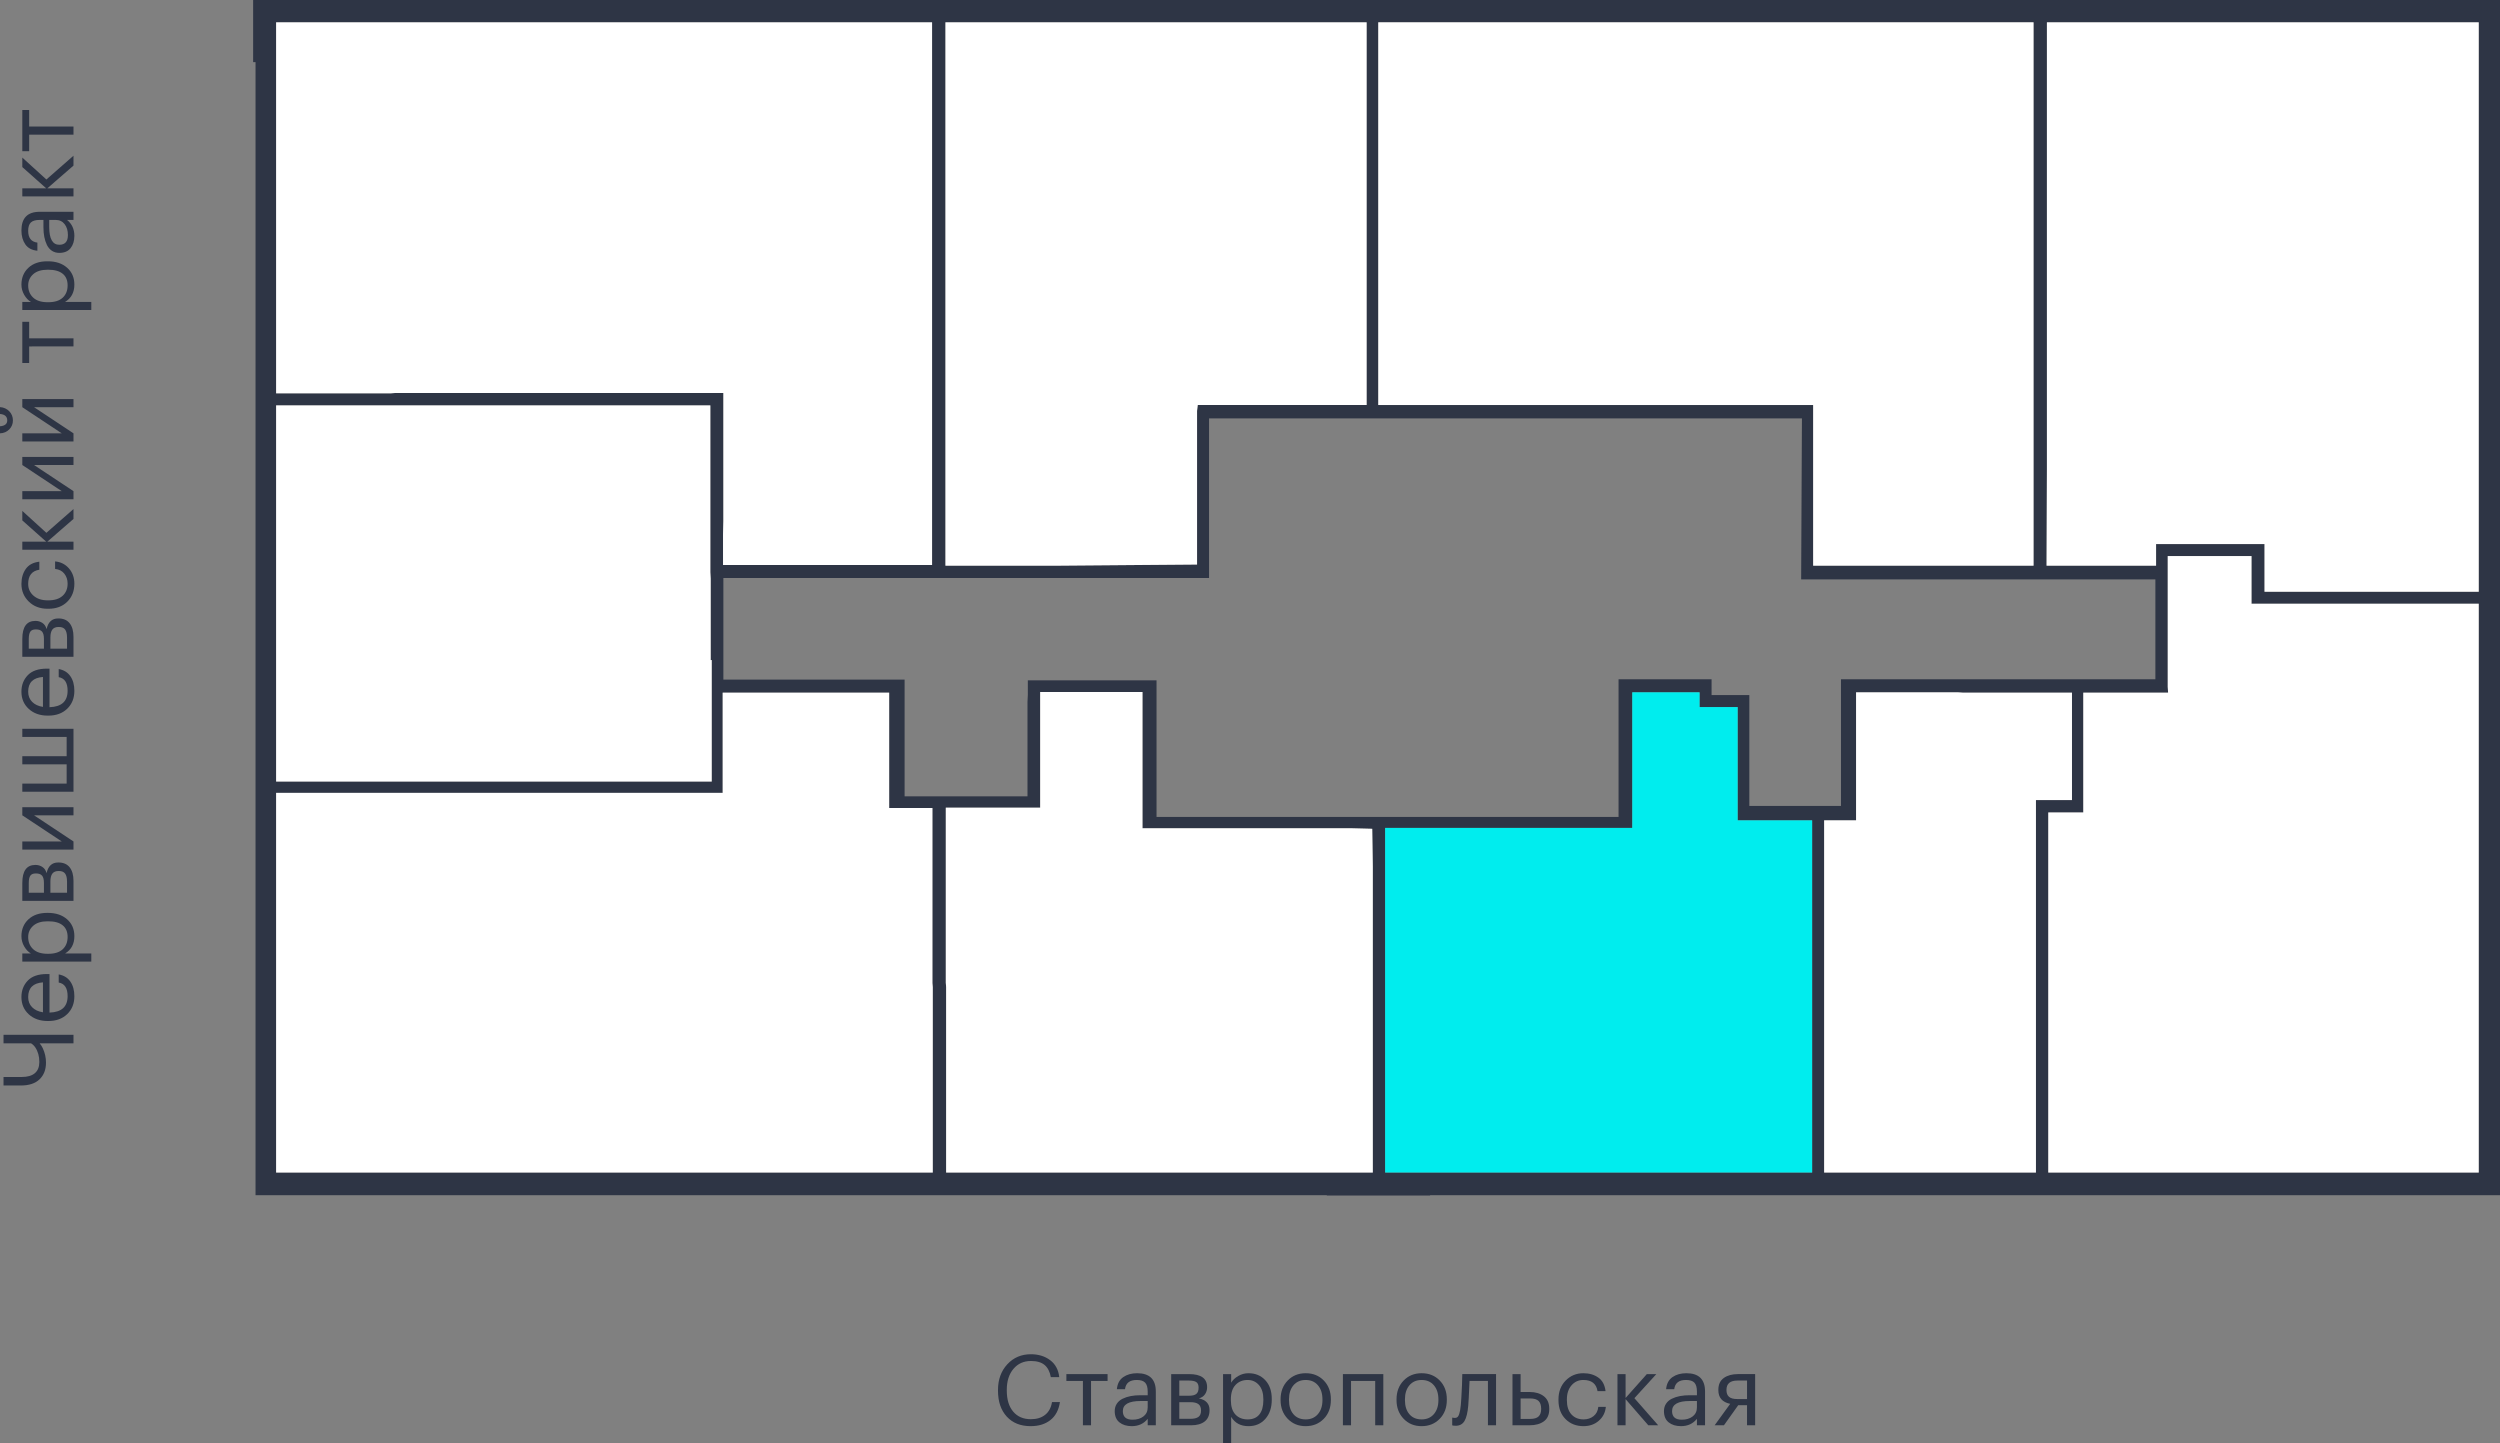
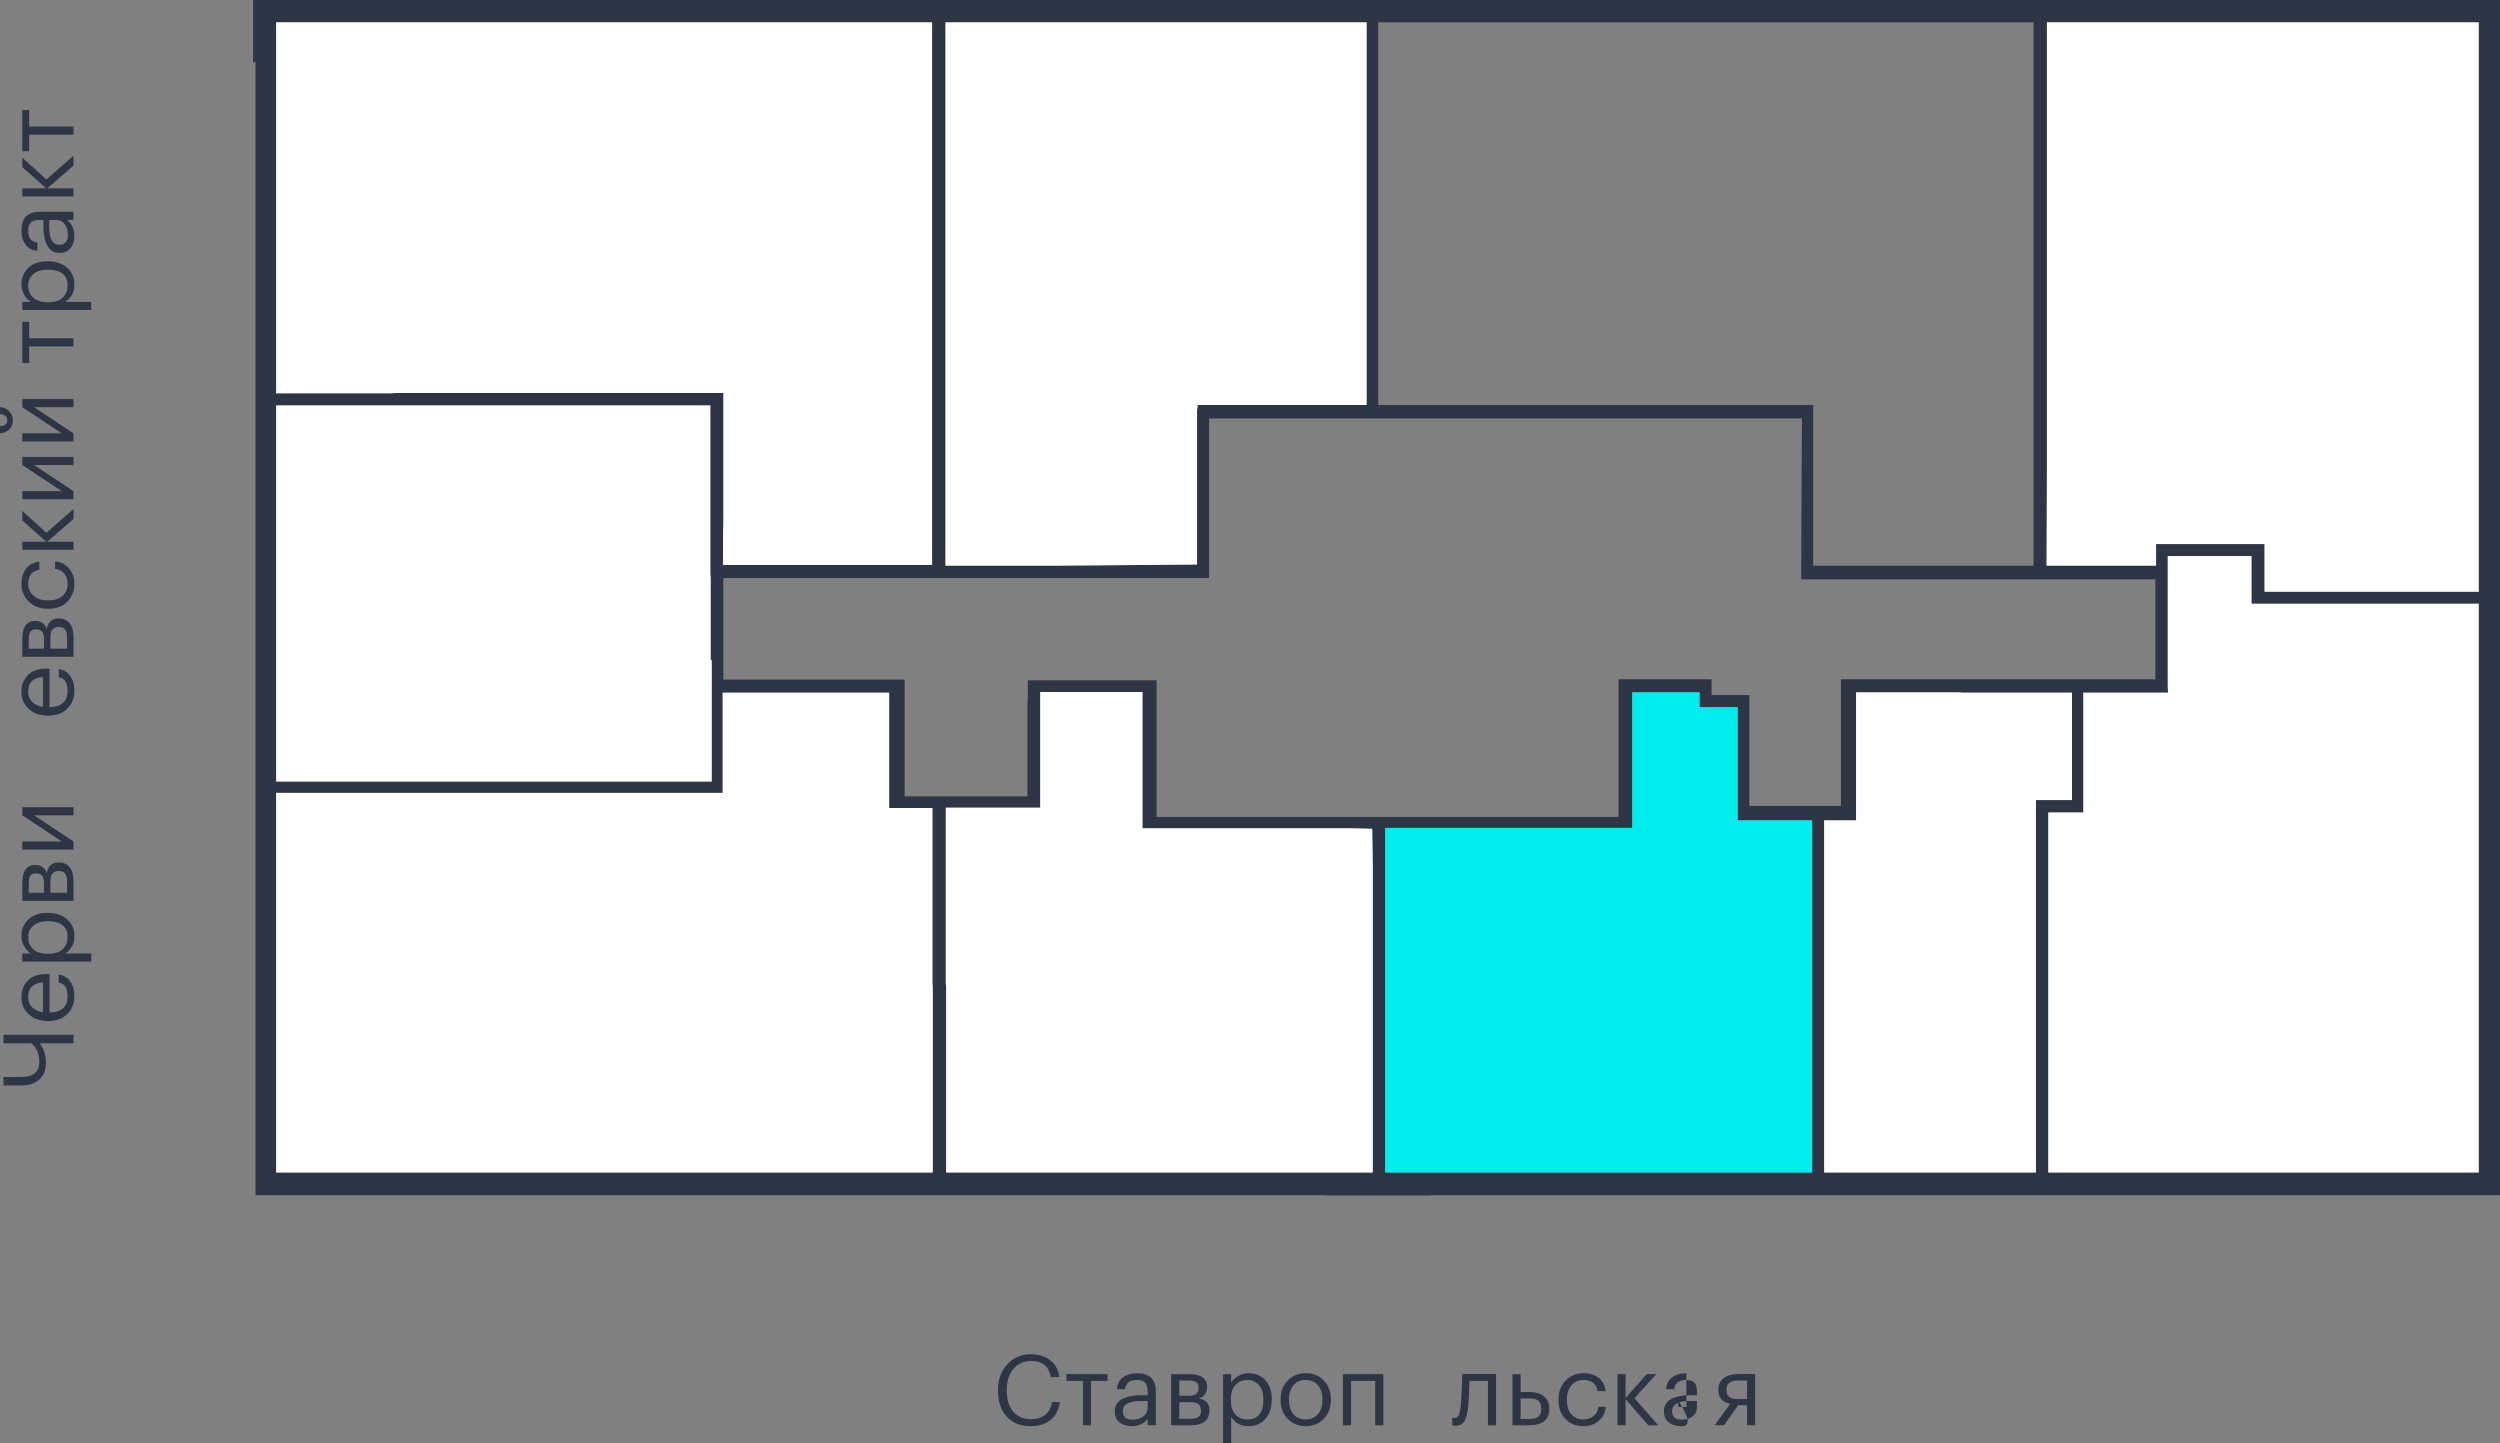
<svg xmlns="http://www.w3.org/2000/svg" version="1.1" id="Слой_1" x="0px" y="0px" viewBox="0 0 728.347 420.427" style="enable-background:new 0 0 728.347 420.427;" xml:space="preserve">
  <rect x="0" y="0" width="728.347" height="420.427" fill="#808080" stroke="none" />
  <style type="text/css">.st0{fill-rule:evenodd;clip-rule:evenodd;fill:#2E3545;}
	.st1{fill:#FFFFFF;}
	.st2{fill:#00EDEE;}
	.st3{fill:#2E3545;}</style>
  <path class="st0" d="M722.147,0h-15.9h-97.1h-30.4H416.447h-30.4h-97.8h-30.4H80.947  h-7.2v6.5v11.6h0.7V107v22.7v89.6V242v99.6v6.6h6h15.3h162.5h30.1h98.2v0.1  h30.1v-0.1H515.147h30.1h33.8H609.147h113h6.2v-6.6v-10.9V184.5v-21.9V6.5V0H722.147z   M416.447,6.5h162.3h13.7v91v1.9v65.4h-21.3h-1.9h-1.6h-12h-3.4h-24v-42.9V118  h-3.5h-83.1h-1.3h-38.8V70.5v-1.6V6.5H416.447z M627.947,177.8v20.1h-21.1H603.647  h-29.5h-37.8v3.8v33.1h-14.4h-12.3V206v-1.7V202.5h-3.4h-7.6v-4.6h-3.5  h-19.6h-3.4h-0.6V202v36h-36.6h-4.8h-31.2h-4.8h-57.2v-36v-3.8h-0.6h-3.5  h-29.8h-3.6v3.4v0.8L299.347,204.5V232h-35.8v-30.2V198h-19.3h-33.5v-5.7v-23.9  h49.4h45h43.6h3.5v-3.8v-42.7h28.3h15h94.6h34.828l-0.228,46.9h3.5h24h40.1  h33.4h2.2V177.8z M288.247,6.5h97.8h12.1v54.2v1.9V80.8v2V118h-21.7h-24h-3.5  l-0.2,1.7V122v42.467l-40.8,0.333h-2.8h-29.7V119.5V118V6.5H288.247z M80.447,18.1V6.5  h177.4h13.7v72.4v3.7V123v1.6l-0,40h-11.4h-23.7h-3.5h-22.3v-8.9  l0.1-3.9V118v-3.5h-1.4h-2.3h-58.4h-1.7h-31.9l-1.3,0.1H80.447V107V18.1z   M80.447,129.7v-11.6h87.7h1.6h37.2v48.6l0.1,1.9v23.7h0.3v1.1v2v13v9  v10.3h-33.4h-1.7h-23.7h-4.2H80.447v-8.4V129.7z M258.247,341.6h-162.5H80.447  V242v-11h32.5h7.4h26.6h1.3h60.9h1.4v-29.2h33.7h14.8V232v1.7v1.7h12.6v51  l0.1,1.2v54H258.247z M275.647,341.6v-54l-0.1-1.3v-51h15.4h12.1v-1.7V232  v-30.4h29.8V202v33.9v5.4h1.7h1.8h57.1l6.334,0.164l0.166,10.936V286v55.6  H288.347H275.647z M515.147,341.6H403.547V286v-1.6v-43.2h36.5h1.7h24.6h2h3.8h3.4  V238v-36.3h19.6V202.5v3.5h3.5h7.6v25.9v1.9v3.4V239h2.5h0.9h12.3h6v102.6H515.147z   M579.047,341.6h-33.8h-13.8V239h9.3v-37.3h29.6l1.5,0.1h2.3H603.647v31.3h-7  h-3.5v3.6v104.9H579.047z M722.147,330.7v10.9h-113h-12.4v-61.3V278.5v-41.8h7h1.1  h2.1v-1.3v-2.3v-31.3h21.1h0.5h3.1l-0.1-1.7v-2v-20.3V162h24.4v10.3  v3.6h2.1h1.7H722.147V184.5V330.7z M722.147,172.4h-62.4V162v-3.5h-2h-26.2H628.147v3.5  v2.8h-2.4h-29.5L596.347,136.5v-1.9v-30.4v-1.5V61.8v-1.6V6.5h12.8h97.1H722.147  v156.1V172.4z" />
  <g>
    <polygon class="st1" points="271.647,235.4 259.047,235.4 259.047,233.7 259.047,232    259.047,201.8 244.247,201.8 210.547,201.8 210.547,231 209.147,231 148.247,231 146.947,231    120.347,231 112.947,231 80.447,231 80.447,242 80.447,341.6 95.747,341.6 258.247,341.6    271.747,341.6 271.747,287.6 271.647,286.4  " />
    <polygon class="st1" points="148.547,227.7 172.247,227.7 173.947,227.7 207.347,227.7    207.347,217.4 207.347,208.4 207.347,195.4 207.347,193.4 207.347,192.3    207.047,192.3 207.047,168.6 206.947,166.7 206.947,118.1 169.747,118.1    168.147,118.1 80.447,118.1 80.447,129.7 80.447,219.3 80.447,227.7    144.347,227.7  " />
    <polygon class="st1" points="115.047,114.5 146.947,114.5 148.647,114.5 207.047,114.5 209.347,114.5    210.747,114.5 210.747,118 210.747,151.8 210.647,155.7 210.647,164.6 232.947,164.6    236.447,164.6 260.147,164.6 271.547,164.6 271.547,124.6 271.547,123 271.547,82.6    271.547,78.9 271.547,6.5 257.847,6.5 80.447,6.5 80.447,18.1 80.447,107 80.447,114.6    113.747,114.6  " />
    <polygon class="st1" points="706.247,6.5 609.147,6.5 596.347,6.5 596.347,60.2 596.347,61.8    596.347,102.7 596.347,104.2 596.347,134.6 596.347,136.5 596.247,164.8    625.747,164.8 628.147,164.8 628.147,162 628.147,158.5 631.547,158.5 657.747,158.5 659.747,158.5    659.747,162 659.747,172.4 722.147,172.4 722.147,162.6 722.147,6.5  " />
-     <polygon class="st1" points="441.647,118 524.747,118 528.247,118 528.247,121.9 528.247,164.8    552.247,164.8 555.647,164.8 567.647,164.8 569.247,164.8 571.147,164.8    592.447,164.8 592.447,99.4 592.447,97.5 592.447,6.5 578.747,6.5 416.447,6.5 401.547,6.5    401.547,68.9 401.547,70.5 401.547,118 440.347,118  " />
    <polygon class="st1" points="307.947,164.8 348.747,164.467 348.747,122 348.747,119.7 348.947,118    352.447,118 376.447,118 398.147,118 398.147,82.8 398.147,80.8 398.147,62.6    398.147,60.7 398.147,6.5 386.047,6.5 288.247,6.5 275.447,6.5 275.447,118 275.447,119.5    275.447,164.8 305.147,164.8  " />
    <polygon class="st1" points="603.647,201.8 574.147,201.8 571.847,201.8 570.347,201.7    540.747,201.7 540.747,239 531.447,239 531.447,341.6 545.247,341.6 579.047,341.6    593.147,341.6 593.147,236.7 593.147,233.1 596.647,233.1 603.647,233.1  " />
    <polygon class="st1" points="399.947,286 399.947,252.4 399.782,241.464 393.447,241.3    336.347,241.3 334.547,241.3 332.847,241.3 332.847,235.9 332.847,202 332.847,201.6    303.047,201.6 303.047,232 303.047,233.6 303.047,235.3 290.947,235.3 275.547,235.3    275.547,286.3 275.647,287.6 275.647,341.6 288.347,341.6 399.947,341.6  " />
    <polygon class="st1" points="658.047,175.9 655.947,175.9 655.947,172.3 655.947,162 631.547,162    631.547,177.8 631.547,198.1 631.547,200.1 631.647,201.8 628.547,201.8    628.047,201.8 606.947,201.8 606.947,233.1 606.947,235.4 606.947,236.7    604.847,236.7 603.747,236.7 596.747,236.7 596.747,278.5 596.747,280.3    596.747,341.6 609.147,341.6 722.147,341.6 722.147,330.7 722.147,184.5 722.147,175.9    659.747,175.9  " />
    <polygon class="st2" points="509.647,239 508.747,239 506.247,239 506.247,237.2 506.247,233.8    506.247,231.9 506.247,206 498.647,206 495.147,206 495.147,202.5 495.147,201.7    475.547,201.7 475.547,238 475.547,241.2 472.147,241.2 468.347,241.2 466.347,241.2    441.747,241.2 440.047,241.2 403.547,241.2 403.547,284.4 403.547,286 403.547,341.6    515.147,341.6 527.947,341.6 527.947,239 521.947,239  " />
  </g>
  <g>
    <path class="st3" d="M21.41,303.959h-9.863c0.38,0.437,0.694,0.931,0.941,1.482   c0.608,1.331,0.912,2.709,0.912,4.133c0,2.053-0.628,3.678-1.881,4.875   c-1.254,1.197-3.06,1.796-5.416,1.796H1.027v-2.48h5.331c1.673,0,2.941-0.37,3.806-1.111   c0.864-0.741,1.297-1.825,1.297-3.25c0-1.673-0.399-3.097-1.197-4.277   c-0.361-0.513-0.77-0.901-1.226-1.168H1.027v-2.48h20.383V303.959z" />
    <path class="st3" d="M21.666,290.246c0,2.129-0.694,3.863-2.081,5.203s-3.212,2.01-5.473,2.01   h-0.229c-2.242,0-4.076-0.651-5.502-1.953c-1.426-1.301-2.138-2.979-2.138-5.031   c0-1.901,0.612-3.493,1.839-4.776c1.225-1.283,3.083-1.924,5.573-1.924h0.77v11.232   c3.516-0.114,5.273-1.71,5.273-4.79c0-2.337-0.864-3.657-2.594-3.962v-2.366   c1.482,0.267,2.613,0.96,3.393,2.081C21.278,287.091,21.666,288.517,21.666,290.246z    M12.515,286.198c-2.869,0.21-4.305,1.634-4.305,4.277c0,1.197,0.38,2.185,1.14,2.964   c0.761,0.78,1.815,1.274,3.164,1.482C12.515,294.921,12.515,286.198,12.515,286.198z" />
    <path class="st3" d="M6.501,280.155v-2.366h2.508c-0.76-0.436-1.411-1.121-1.952-2.052   s-0.812-1.929-0.812-2.994c0-1.995,0.674-3.625,2.023-4.888   c1.35-1.264,3.175-1.897,5.474-1.897h0.229c2.299,0,4.157,0.623,5.573,1.868   c1.416,1.245,2.124,2.884,2.124,4.917c0,2.281-0.902,3.963-2.709,5.046h7.641v2.366H6.501z    M19.699,272.971c0-1.482-0.479-2.613-1.44-3.393c-0.959-0.778-2.351-1.168-4.176-1.168   h-0.229c-1.805,0-3.197,0.433-4.176,1.297c-0.979,0.865-1.469,1.963-1.469,3.293   c0,1.444,0.48,2.618,1.44,3.521c0.96,0.902,2.362,1.354,4.205,1.354h0.229   c1.843,0,3.241-0.442,4.191-1.326C19.224,275.664,19.699,274.472,19.699,272.971z" />
    <path class="st3" d="M6.501,262.452v-5.218c0-3.496,1.264-5.245,3.791-5.245h0.086   c0.723,0,1.383,0.2,1.981,0.599c0.599,0.399,1.003,0.998,1.212,1.797   c0.456-2.072,1.578-3.108,3.364-3.108h0.085c1.445,0,2.538,0.47,3.279,1.411   c0.741,0.941,1.111,2.248,1.111,3.921v5.844H6.501z M8.382,260.086h4.418v-2.851   c0-0.988-0.18-1.696-0.542-2.124c-0.361-0.427-0.95-0.641-1.768-0.641h-0.085   c-0.76,0-1.288,0.224-1.582,0.67s-0.442,1.154-0.442,2.124v2.822H8.382z M14.682,260.086   h4.846v-3.25c0-1.045-0.186-1.819-0.556-2.323c-0.371-0.503-0.974-0.755-1.811-0.755   H17.076c-0.835,0-1.443,0.252-1.823,0.755c-0.38,0.505-0.571,1.278-0.571,2.323   C14.682,256.835,14.682,260.086,14.682,260.086z" />
    <path class="st3" d="M21.41,247.514H6.501v-2.366h11.488l-11.488-7.612v-2.366h14.909v2.366H9.921   l11.488,7.612C21.41,245.147,21.41,247.514,21.41,247.514z" />
-     <path class="st3" d="M6.501,230.666v-2.366h12.914v-5.617H6.501v-2.365h12.914v-5.617H6.501V212.335   h14.909v18.331H6.501z" />
    <path class="st3" d="M21.666,201.274c0,2.129-0.694,3.863-2.081,5.203s-3.212,2.01-5.473,2.01   h-0.229c-2.242,0-4.076-0.651-5.502-1.953c-1.426-1.301-2.138-2.979-2.138-5.031   c0-1.901,0.612-3.493,1.839-4.776c1.225-1.283,3.083-1.924,5.573-1.924h0.77v11.232   c3.516-0.114,5.273-1.71,5.273-4.79c0-2.337-0.864-3.657-2.594-3.963v-2.366   c1.482,0.267,2.613,0.96,3.393,2.081C21.278,198.119,21.666,199.545,21.666,201.274z    M12.515,197.226c-2.869,0.21-4.305,1.634-4.305,4.277c0,1.197,0.38,2.185,1.14,2.964   c0.761,0.779,1.815,1.274,3.164,1.482C12.515,205.949,12.515,197.226,12.515,197.226z" />
    <path class="st3" d="M6.501,191.354v-5.218c0-3.496,1.264-5.245,3.791-5.245h0.086   c0.723,0,1.383,0.199,1.981,0.599c0.599,0.399,1.003,0.998,1.212,1.797   c0.456-2.072,1.578-3.108,3.364-3.108h0.085c1.445,0,2.538,0.47,3.279,1.411   c0.741,0.941,1.111,2.248,1.111,3.921v5.844C21.41,191.354,6.501,191.354,6.501,191.354z    M8.382,188.988h4.418v-2.851c0-0.988-0.18-1.696-0.542-2.124   c-0.361-0.427-0.95-0.641-1.768-0.641h-0.085c-0.76,0-1.288,0.224-1.582,0.67   s-0.442,1.154-0.442,2.124v2.822H8.382z M14.682,188.988h4.846v-3.25   c0-1.045-0.186-1.819-0.556-2.323c-0.371-0.503-0.974-0.755-1.811-0.755H17.076   c-0.835,0-1.443,0.252-1.823,0.755c-0.38,0.505-0.571,1.278-0.571,2.323   C14.682,185.738,14.682,188.988,14.682,188.988z" />
    <path class="st3" d="M21.666,170.059c0,2.129-0.688,3.878-2.067,5.245   c-1.377,1.369-3.206,2.053-5.487,2.053h-0.229c-2.242,0-4.076-0.698-5.502-2.096   c-1.426-1.397-2.138-3.111-2.138-5.146c0-1.71,0.422-3.164,1.268-4.362   c0.846-1.197,2.162-1.9,3.949-2.109v2.337c-2.167,0.342-3.25,1.72-3.25,4.133   c0,1.387,0.519,2.533,1.554,3.436s2.408,1.354,4.119,1.354h0.229   c1.786,0,3.163-0.442,4.133-1.326c0.97-0.884,1.453-2.066,1.453-3.548   c0-1.122-0.318-2.086-0.955-2.894c-0.637-0.807-1.535-1.269-2.693-1.383v-2.195   c1.634,0.152,2.979,0.832,4.033,2.038C21.14,166.806,21.666,168.291,21.666,170.059z" />
    <path class="st3" d="M13.798,157.802h7.612v2.366H6.501v-2.366h6.955l-6.955-6.186v-2.765   l7.012,6.386l7.897-6.927v2.879L13.798,157.802z" />
    <path class="st3" d="M21.41,145.458H6.501v-2.366h11.488l-11.488-7.612v-2.366h14.909v2.366H9.921   l11.488,7.612C21.41,143.092,21.41,145.458,21.41,145.458z" />
    <path class="st3" d="M3.763,122.481c0,1.027-0.356,1.9-1.068,2.623   C1.981,125.827,1.083,126.206,0,126.244v-2.053c1.407-0.114,2.11-0.683,2.11-1.71   c0-1.122-0.703-1.748-2.11-1.881v-1.996c1.083,0.077,1.981,0.48,2.695,1.212   C3.407,120.548,3.763,121.436,3.763,122.481z M21.41,128.611H6.501V126.244h11.488l-11.488-7.612   v-2.366h14.909v2.366H9.921l11.488,7.612C21.41,126.244,21.41,128.611,21.41,128.611z" />
    <path class="st3" d="M8.496,93.745v4.819h12.914v2.365H8.496v4.819H6.501V93.745H8.496z" />
    <path class="st3" d="M6.501,90.324v-2.366h2.508c-0.76-0.436-1.411-1.121-1.952-2.052   c-0.542-0.931-0.812-1.929-0.812-2.994c0-1.995,0.674-3.625,2.023-4.888   c1.35-1.264,3.175-1.897,5.474-1.897h0.229c2.299,0,4.157,0.623,5.573,1.868   c1.416,1.245,2.124,2.884,2.124,4.917c0,2.281-0.902,3.963-2.709,5.046h7.641v2.366   C26.598,90.324,6.501,90.324,6.501,90.324z M19.699,83.141c0-1.482-0.479-2.613-1.44-3.393   c-0.959-0.778-2.351-1.168-4.176-1.168h-0.229c-1.805,0-3.197,0.433-4.176,1.297   c-0.979,0.865-1.469,1.963-1.469,3.293c0,1.444,0.48,2.618,1.44,3.521   c0.96,0.902,2.362,1.354,4.205,1.354h0.229c1.843,0,3.241-0.442,4.191-1.326   C19.224,85.834,19.699,84.642,19.699,83.141z" />
    <path class="st3" d="M21.666,68.716c0,1.464-0.365,2.655-1.097,3.577   c-0.732,0.922-1.829,1.383-3.293,1.383c-0.817,0-1.534-0.204-2.152-0.612   c-0.617-0.409-1.102-0.974-1.453-1.697c-0.351-0.722-0.609-1.51-0.77-2.366   c-0.161-0.855-0.242-1.785-0.242-2.793v-2.138h-1.083c-1.197,0-2.057,0.247-2.58,0.741   c-0.522,0.494-0.784,1.311-0.784,2.451c0,2.053,0.894,3.193,2.68,3.421v2.366   c-1.596-0.152-2.769-0.774-3.521-1.866c-0.751-1.093-1.125-2.438-1.125-4.034   c0-3.63,1.777-5.445,5.33-5.445h9.836v2.366h-1.881   C20.954,65.21,21.666,66.758,21.666,68.716z M19.785,68.488c0-1.292-0.318-2.351-0.955-3.178   c-0.637-0.827-1.515-1.24-2.637-1.24h-1.854v2.052c0,3.459,0.979,5.189,2.936,5.189   C18.948,71.31,19.785,70.369,19.785,68.488z" />
    <path class="st3" d="M13.798,54.861h7.612v2.366H6.501v-2.366h6.955l-6.955-6.186v-2.765l7.012,6.386   l7.897-6.927v2.879L13.798,54.861z" />
    <path class="st3" d="M8.496,32.055v4.819h12.914v2.365H8.496v4.819H6.501V32.055H8.496z" />
  </g>
  <g>
    <path class="st3" d="M300.275,415.495c-2.946,0-5.271-0.93-6.971-2.793s-2.55-4.371-2.55-7.526   v-0.229c0-3.022,0.902-5.511,2.707-7.469c1.805-1.957,4.095-2.936,6.869-2.936   c2.225,0,4.102,0.58,5.631,1.739c1.531,1.16,2.41,2.804,2.638,4.932h-2.452   c-0.285-1.578-0.889-2.756-1.81-3.536c-0.923-0.778-2.248-1.168-3.976-1.168   c-2.111,0-3.812,0.764-5.104,2.294c-1.292,1.53-1.94,3.568-1.94,6.114v0.229   c0,2.604,0.624,4.642,1.868,6.115c1.246,1.473,2.96,2.209,5.146,2.209   c1.691,0,3.074-0.422,4.148-1.268c1.074-0.846,1.745-2.086,2.011-3.721h2.308   c-0.343,2.3-1.264,4.044-2.765,5.232C304.532,414.901,302.611,415.495,300.275,415.495z" />
    <path class="st3" d="M322.681,402.324h-4.819v12.914h-2.366v-12.914h-4.816v-1.995h12.001V402.324z" />
    <path class="st3" d="M329.722,415.495c-1.464,0-2.656-0.365-3.577-1.097   c-0.923-0.732-1.383-1.829-1.383-3.293c0-0.817,0.202-1.534,0.612-2.152   c0.408-0.617,0.972-1.102,1.696-1.453c0.722-0.352,1.51-0.609,2.366-0.77   c0.854-0.161,1.786-0.242,2.793-0.242h2.139v-1.083c0-1.197-0.248-2.057-0.742-2.58   c-0.494-0.522-1.311-0.784-2.452-0.784c-2.051,0-3.192,0.894-3.42,2.68h-2.366   c0.151-1.596,0.775-2.769,1.868-3.521c1.093-0.75,2.436-1.125,4.032-1.125   c3.631,0,5.445,1.777,5.445,5.33v9.836h-2.364v-1.881   C333.228,414.783,331.678,415.495,329.722,415.495z M329.95,413.613   c1.292,0,2.352-0.318,3.178-0.955c0.826-0.637,1.241-1.515,1.241-2.637v-1.854h-2.053   c-3.459,0-5.19,0.979-5.19,2.936C327.126,412.777,328.068,413.613,329.95,413.613z" />
    <path class="st3" d="M341.211,400.329h5.218c3.496,0,5.245,1.264,5.245,3.791v0.086   c0,0.723-0.2,1.383-0.599,1.981c-0.399,0.599-0.998,1.003-1.796,1.212   c2.069,0.456,3.106,1.578,3.106,3.364v0.085c0,1.445-0.471,2.538-1.411,3.279   c-0.942,0.741-2.248,1.111-3.921,1.111h-5.844V400.329z M343.577,402.211v4.418h2.851   c0.988,0,1.696-0.18,2.123-0.542c0.429-0.361,0.643-0.95,0.643-1.768v-0.085   c0-0.76-0.225-1.288-0.67-1.582c-0.448-0.295-1.155-0.442-2.123-0.442H343.577z    M343.577,408.511v4.846h3.25c1.044,0,1.819-0.186,2.322-0.556   c0.503-0.371,0.756-0.974,0.756-1.811v-0.086c0-0.835-0.253-1.443-0.756-1.823   c-0.503-0.38-1.278-0.571-2.322-0.571H343.577z" />
    <path class="st3" d="M356.321,400.329h2.366v2.508c0.436-0.76,1.121-1.411,2.053-1.952   c0.93-0.542,1.928-0.812,2.993-0.812c1.995,0,3.624,0.674,4.888,2.023   c1.264,1.35,1.895,3.175,1.895,5.474v0.229c0,2.299-0.622,4.157-1.868,5.573   c-1.244,1.416-2.884,2.124-4.916,2.124c-2.281,0-3.962-0.902-5.046-2.709v7.641h-2.366   V400.329z M363.503,413.528c1.482,0,2.615-0.479,3.394-1.44   c0.78-0.959,1.169-2.351,1.169-4.176v-0.229c0-1.805-0.434-3.197-1.299-4.176   c-0.863-0.979-1.96-1.469-3.292-1.469c-1.443,0-2.617,0.48-3.519,1.44   c-0.905,0.96-1.355,2.362-1.355,4.205v0.229c0,1.843,0.441,3.241,1.325,4.191   C360.81,413.053,362.002,413.528,363.503,413.528z" />
    <path class="st3" d="M380.379,415.495c-2.109,0-3.853-0.717-5.229-2.152   c-1.378-1.435-2.067-3.246-2.067-5.431v-0.229c0-2.224,0.689-4.047,2.067-5.473   c1.376-1.426,3.13-2.138,5.259-2.138c2.127,0,3.881,0.708,5.259,2.123   c1.378,1.416,2.067,3.236,2.067,5.46v0.227c0,2.243-0.694,4.073-2.081,5.488   C384.267,414.787,382.509,415.495,380.379,415.495z M380.409,413.528   c1.482,0,2.666-0.513,3.55-1.539c0.882-1.025,1.325-2.385,1.325-4.076v-0.199   c0-1.73-0.443-3.108-1.325-4.134c-0.884-1.025-2.067-1.539-3.55-1.539   c-1.503,0-2.691,0.514-3.563,1.539c-0.875,1.027-1.313,2.395-1.313,4.105v0.229   c0,1.73,0.434,3.098,1.299,4.105C377.695,413.025,378.887,413.528,380.409,413.528z" />
    <path class="st3" d="M400.648,402.324h-7.041v12.914h-2.366v-14.909h11.774v14.909h-2.366V402.324z" />
-     <path class="st3" d="M414.16,415.495c-2.109,0-3.853-0.717-5.229-2.152   c-1.378-1.435-2.067-3.246-2.067-5.431v-0.229c0-2.224,0.689-4.047,2.067-5.473   c1.376-1.426,3.13-2.138,5.259-2.138c2.127,0,3.881,0.708,5.259,2.123   c1.378,1.416,2.067,3.236,2.067,5.46v0.227c0,2.243-0.694,4.073-2.081,5.488   C418.048,414.787,416.29,415.495,414.16,415.495z M414.19,413.528   c1.482,0,2.666-0.513,3.55-1.539c0.882-1.025,1.325-2.385,1.325-4.076v-0.199   c0-1.73-0.443-3.108-1.325-4.134c-0.884-1.025-2.067-1.539-3.55-1.539   c-1.503,0-2.691,0.514-3.563,1.539c-0.875,1.027-1.313,2.395-1.313,4.105v0.229   c0,1.73,0.434,3.098,1.299,4.105C411.476,413.025,412.668,413.528,414.19,413.528z" />
    <path class="st3" d="M427.759,409.48c-0.172,2.052-0.531,3.548-1.083,4.489   c-0.552,0.941-1.415,1.412-2.594,1.412c-0.248,0-0.503-0.02-0.77-0.057l-0.227-0.086   v-2.253l0.2,0.058c0.19,0.038,0.39,0.057,0.599,0.057   c0.304,0,0.554-0.09,0.754-0.271c0.199-0.18,0.362-0.47,0.485-0.869   c0.125-0.399,0.216-0.775,0.271-1.126c0.058-0.351,0.123-0.85,0.2-1.496   c0.077-0.684,0.19-2.623,0.343-5.816l0.084-3.192h9.837v14.909h-2.366v-12.914h-5.359   C427.959,406.43,427.836,408.815,427.759,409.48z" />
    <path class="st3" d="M440.645,400.329h2.366v5.216h2.652c1.673,0,3.039,0.409,4.104,1.226   c1.065,0.818,1.596,2.033,1.596,3.649v0.085c0,1.636-0.527,2.833-1.582,3.592   c-1.053,0.76-2.427,1.14-4.118,1.14h-5.018V400.329z M445.804,413.386   c1.141,0,1.958-0.242,2.452-0.727c0.494-0.485,0.742-1.202,0.742-2.153v-0.085   c0-1.027-0.253-1.782-0.756-2.267c-0.503-0.485-1.315-0.727-2.438-0.727h-2.793v5.959   H445.804z" />
    <path class="st3" d="M461.339,415.495c-2.127,0-3.877-0.688-5.245-2.067   c-1.366-1.377-2.051-3.206-2.051-5.487v-0.229c0-2.242,0.698-4.076,2.095-5.502   c1.397-1.426,3.111-2.138,5.146-2.138c1.71,0,3.164,0.422,4.362,1.268   c1.197,0.846,1.9,2.162,2.109,3.949h-2.336c-0.343-2.167-1.721-3.25-4.134-3.25   c-1.387,0-2.533,0.519-3.436,1.554s-1.355,2.408-1.355,4.119v0.229   c0,1.786,0.443,3.163,1.327,4.133c0.884,0.97,2.067,1.453,3.55,1.453   c1.121,0,2.086-0.318,2.893-0.955s1.269-1.535,1.383-2.693h2.195   c-0.153,1.634-0.831,2.979-2.039,4.033C464.594,414.968,463.107,415.495,461.339,415.495z" />
    <path class="st3" d="M473.597,407.627v7.612h-2.366v-14.909h2.366v6.955l6.187-6.955h2.765   l-6.387,7.012l6.927,7.897h-2.879L473.597,407.627z" />
-     <path class="st3" d="M489.735,415.495c-1.464,0-2.656-0.365-3.577-1.097   c-0.923-0.732-1.383-1.829-1.383-3.293c0-0.817,0.202-1.534,0.612-2.152   c0.408-0.617,0.972-1.102,1.696-1.453c0.721-0.352,1.51-0.609,2.366-0.77   c0.854-0.161,1.786-0.242,2.793-0.242h2.139v-1.083c0-1.197-0.248-2.057-0.742-2.58   c-0.494-0.522-1.311-0.784-2.452-0.784c-2.051,0-3.192,0.894-3.42,2.68h-2.366   c0.151-1.596,0.775-2.769,1.868-3.521c1.093-0.75,2.436-1.125,4.032-1.125   c3.631,0,5.445,1.777,5.445,5.33v9.836h-2.364v-1.881   C493.241,414.783,491.691,415.495,489.735,415.495z M489.962,413.613   c1.292,0,2.352-0.318,3.178-0.955c0.826-0.637,1.241-1.515,1.241-2.637v-1.854h-2.053   c-3.459,0-5.19,0.979-5.19,2.936C487.139,412.777,488.081,413.613,489.962,413.613z" />
+     <path class="st3" d="M489.735,415.495c-1.464,0-2.656-0.365-3.577-1.097   c-0.923-0.732-1.383-1.829-1.383-3.293c0-0.817,0.202-1.534,0.612-2.152   c0.408-0.617,0.972-1.102,1.696-1.453c0.721-0.352,1.51-0.609,2.366-0.77   c0.854-0.161,1.786-0.242,2.793-0.242h2.139v-1.083c0-1.197-0.248-2.057-0.742-2.58   c-0.494-0.522-1.311-0.784-2.452-0.784c-2.051,0-3.192,0.894-3.42,2.68h-2.366   c0.151-1.596,0.775-2.769,1.868-3.521c1.093-0.75,2.436-1.125,4.032-1.125   v9.836h-2.364v-1.881   C493.241,414.783,491.691,415.495,489.735,415.495z M489.962,413.613   c1.292,0,2.352-0.318,3.178-0.955c0.826-0.637,1.241-1.515,1.241-2.637v-1.854h-2.053   c-3.459,0-5.19,0.979-5.19,2.936C487.139,412.777,488.081,413.613,489.962,413.613z" />
    <path class="st3" d="M502.249,415.239h-2.71l4.533-6.243c-2.299-0.474-3.45-1.805-3.45-3.992   v-0.086c0-1.558,0.531-2.712,1.596-3.463c1.065-0.752,2.434-1.126,4.106-1.126h5.016   v14.909h-2.364v-5.844h-2.566L502.249,415.239z M506.181,402.211   c-2.127,0-3.192,0.902-3.192,2.707v0.086c0,0.855,0.246,1.502,0.742,1.938   c0.492,0.437,1.311,0.657,2.45,0.657h2.796v-5.388H506.181z" />
  </g>
</svg>